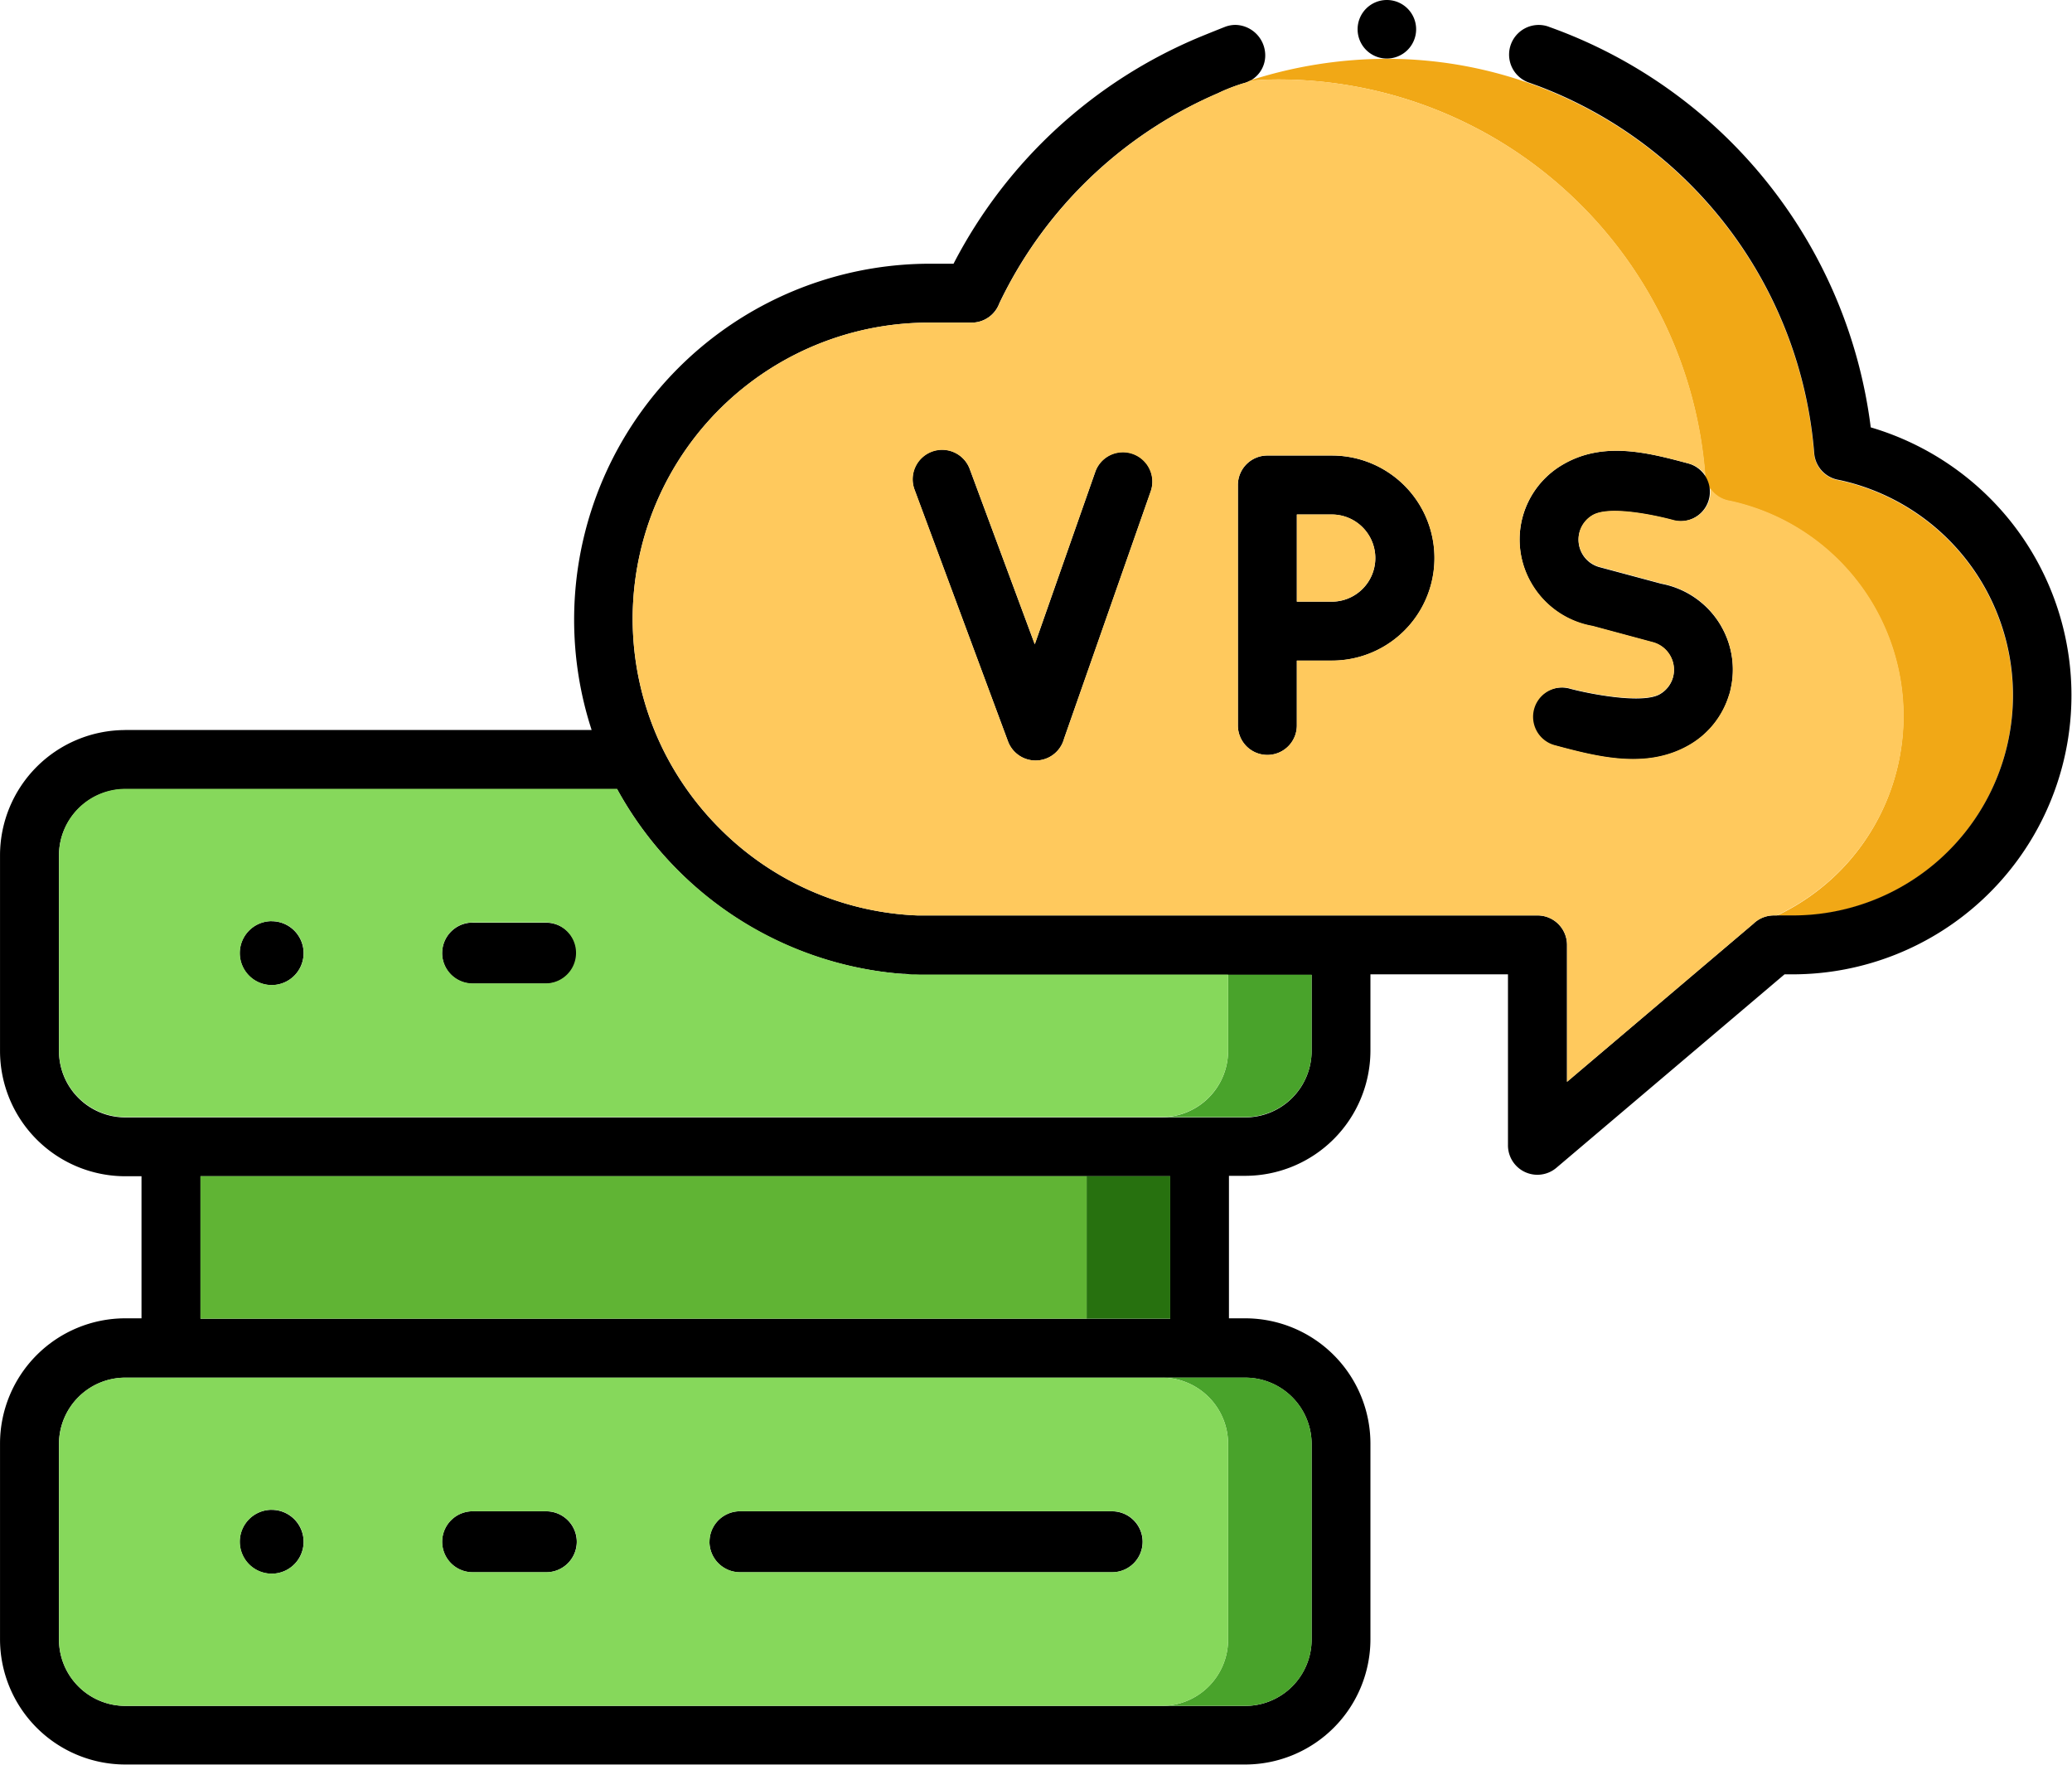
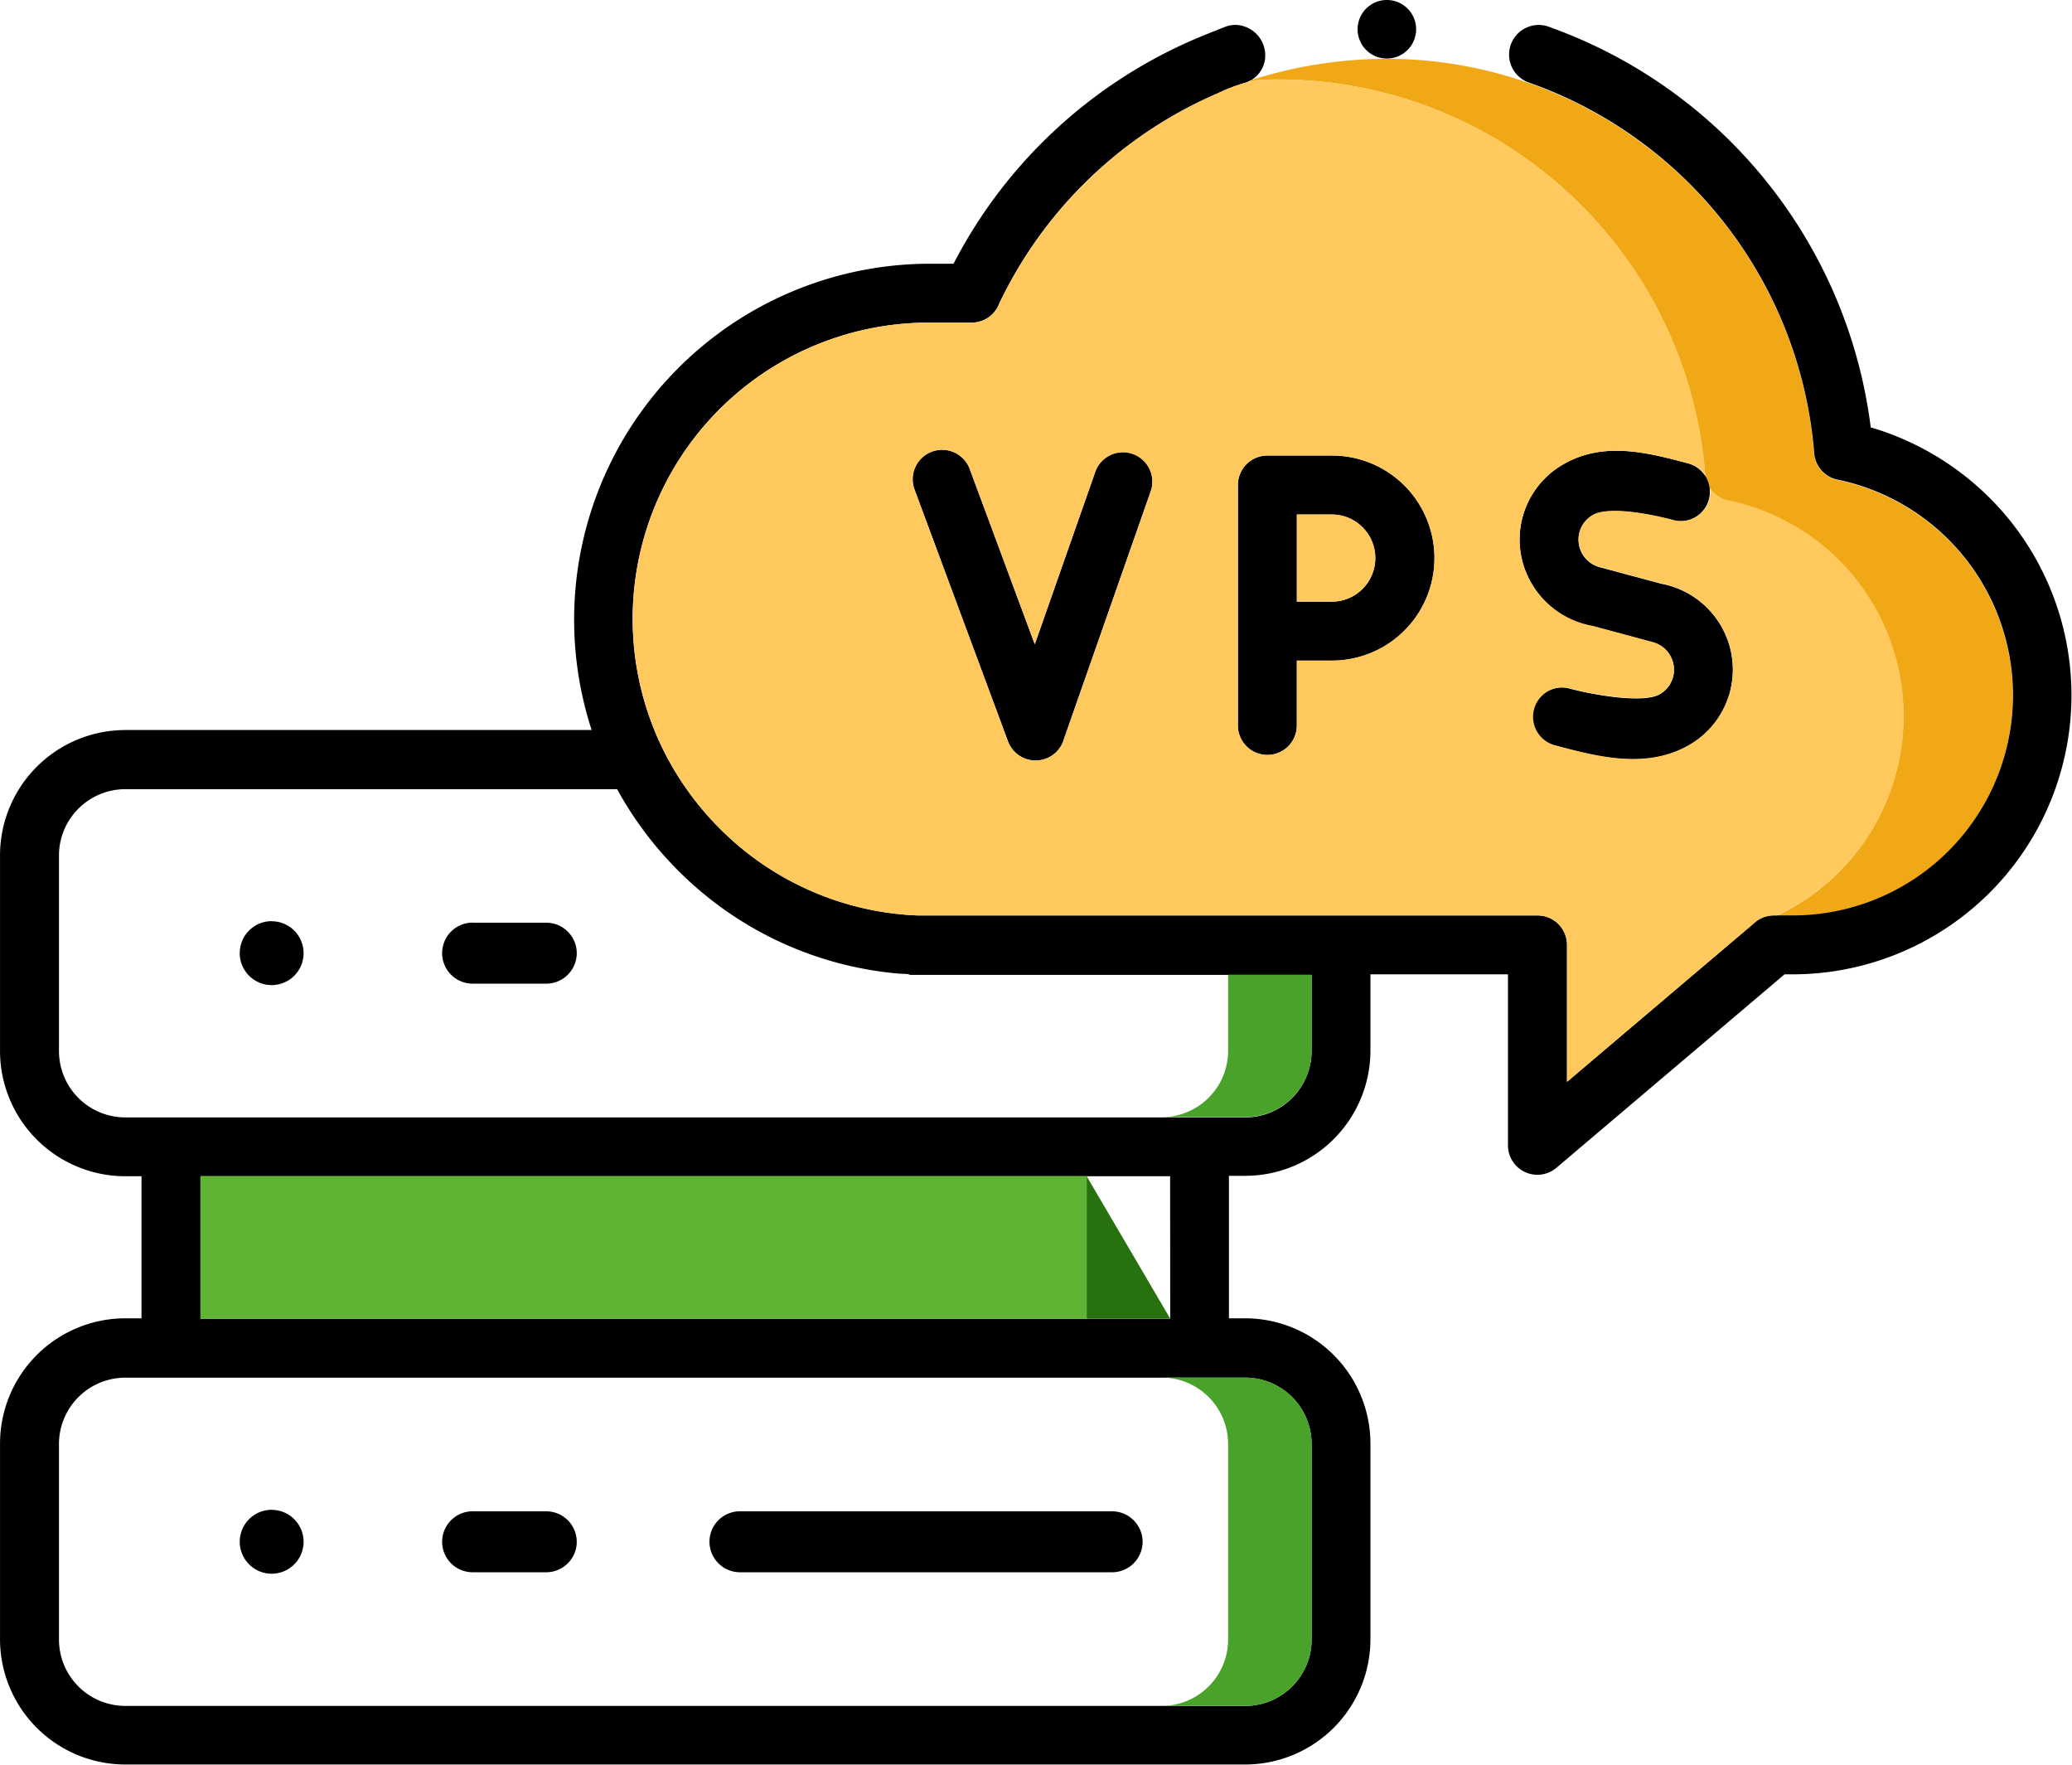
<svg xmlns="http://www.w3.org/2000/svg" width="89" height="75.785" viewBox="0 0 89 75.785">
  <g transform="translate(-917.187 -2352.49)">
    <g transform="translate(917.187 2352.49)">
      <path d="M12587.482,2906.57a18.361,18.361,0,0,0-12.5-4.881c-.422,0-.8.028-1.218.052a19.287,19.287,0,0,1,5.9-.941,18.415,18.415,0,0,1,18.361,16.95,1.268,1.268,0,0,0,1.074,1.152,9.456,9.456,0,0,1-1.986,18.7h-.7a9.554,9.554,0,0,0,2.688-1.888,9.456,9.456,0,0,0-4.687-15.919,1.264,1.264,0,0,1-1.072-1.152A18.392,18.392,0,0,0,12587.482,2906.57Z" transform="translate(-12520.105 -2898.275)" fill="#f1a816" />
      <path d="M922.558,2383.837H942.6a15.287,15.287,0,0,1,14.5-20.022h1.045a20.99,20.99,0,0,1,10.624-9.755c.147-.061.866-.351,1.015-.408v0a1.264,1.264,0,0,1,.477-.093,1.31,1.31,0,0,1,1.272,1.272,1.232,1.232,0,0,1-.945,1.239h0a7.717,7.717,0,0,0-1.1.429,18.487,18.487,0,0,0-9.378,9.017,1.267,1.267,0,0,1-1.189.829H957.1a12.718,12.718,0,0,0-11.5,18.191c.007.014.014.029.021.044a12.851,12.851,0,0,0,2.483,3.49,12.7,12.7,0,0,0,8.335,3.724h.012l.138.007h.025l.147,0h.027l.121,0h26.32a1.266,1.266,0,0,1,1.266,1.266v5.879l8.006-6.79a1.264,1.264,0,0,1,.88-.356h.819a9.456,9.456,0,0,0,1.987-18.7,1.264,1.264,0,0,1-1.073-1.152,18.438,18.438,0,0,0-11.836-15.76l-.394-.144h0a1.273,1.273,0,0,1,.738-2.436h0q.061.018.12.042a21.046,21.046,0,0,1,13.8,17.192,12.047,12.047,0,0,1,5.948,3.96,11.983,11.983,0,0,1-9.292,19.528h-.359l-9.8,8.308a1.263,1.263,0,0,1-2.079-.965h0v-7.343h-5.908v3.28a5.384,5.384,0,0,1-5.371,5.372h-.706v6.119h.706a5.384,5.384,0,0,1,5.371,5.372v8.416a5.384,5.384,0,0,1-5.371,5.372H922.559a5.384,5.384,0,0,1-5.371-5.372v-8.416a5.384,5.384,0,0,1,5.371-5.372h.706V2403h-.706a5.384,5.384,0,0,1-5.371-5.372v-8.416a5.384,5.384,0,0,1,5.371-5.372Zm54.2-31.347a1.257,1.257,0,1,1-1.257,1.257A1.257,1.257,0,0,1,976.76,2352.49ZM967.448,2403H925.8v6.118h41.652Zm23.671-23.615a3.729,3.729,0,0,1,.4,2.725,1.267,1.267,0,0,1-.061.226,3.735,3.735,0,0,1-1.714,2.156c-1.827,1.053-3.911.513-5.78.011a1.263,1.263,0,1,1,.652-2.44c.874.234,3.126.667,3.867.239a1.209,1.209,0,0,0,.567-.733h0a1.224,1.224,0,0,0-.855-1.49l-2.6-.7a3.793,3.793,0,0,1-2.633-1.845,3.728,3.728,0,0,1-.375-2.836h0a3.735,3.735,0,0,1,1.747-2.269c1.729-1,3.624-.506,5.383-.034a1.263,1.263,0,0,1-.652,2.44c-.826-.222-2.753-.63-3.47-.217a1.217,1.217,0,0,0,.288,2.225l2.668.716A3.775,3.775,0,0,1,991.12,2379.383Zm-18.228-4.8v3.742h1.5a1.871,1.871,0,0,0,0-3.742Zm0,6.274v2.785a1.266,1.266,0,1,1-2.532,0v-10.326a1.266,1.266,0,0,1,1.266-1.266H974.4a4.4,4.4,0,0,1,0,8.807Zm-16.421-7.339a1.266,1.266,0,1,1,2.374-.88l2.79,7.518,2.6-7.409a1.262,1.262,0,0,1,2.384.831l-3.725,10.629a1.266,1.266,0,0,1-2.41.115Zm-.278,20.8-.15-.01-.066,0-.108-.008-.038,0a15.233,15.233,0,0,1-9.516-4.43,15.394,15.394,0,0,1-2.619-3.493H922.559a2.852,2.852,0,0,0-2.839,2.839v8.416a2.852,2.852,0,0,0,2.839,2.84h48.127a2.852,2.852,0,0,0,2.839-2.84v-3.28H956.868l-.132,0h-.043l-.166,0-.062,0-.1,0-.083,0Zm-7.223,23.069h15.989a1.312,1.312,0,0,1,1.308,1.308h0a1.312,1.312,0,0,1-1.308,1.309H948.969a1.312,1.312,0,0,1-1.308-1.309h0A1.312,1.312,0,0,1,948.969,2417.387Zm-20.113-.063a1.371,1.371,0,1,1-1.371,1.371A1.371,1.371,0,0,1,928.856,2417.324Zm8.63.063h3.167a1.312,1.312,0,0,1,1.308,1.308h0a1.312,1.312,0,0,1-1.308,1.309h-3.167a1.312,1.312,0,0,1-1.308-1.309h0A1.312,1.312,0,0,1,937.486,2417.387Zm33.2-5.739H922.559a2.851,2.851,0,0,0-2.839,2.839v8.416a2.853,2.853,0,0,0,2.839,2.84h48.127a2.852,2.852,0,0,0,2.839-2.84v-8.416a2.851,2.851,0,0,0-2.839-2.839Zm-41.83-19.6a1.371,1.371,0,1,1-1.371,1.371A1.371,1.371,0,0,1,928.856,2392.046Zm8.63.063h3.167a1.312,1.312,0,0,1,1.308,1.308h0a1.312,1.312,0,0,1-1.308,1.309h-3.167a1.312,1.312,0,0,1-1.308-1.309h0A1.312,1.312,0,0,1,937.486,2392.109Z" transform="translate(-917.187 -2352.49)" />
      <path d="M11761.58,11444.2v3.278a2.849,2.849,0,0,1-2.84,2.839h3.589a2.851,2.851,0,0,0,2.84-2.839v-3.278Zm0,20.141v8.418a2.849,2.849,0,0,1-2.84,2.839h3.589a2.851,2.851,0,0,0,2.84-2.839v-8.418a2.854,2.854,0,0,0-2.84-2.84h-3.589a2.852,2.852,0,0,1,2.84,2.84Z" transform="translate(-11708.829 -11402.345)" fill="#49a32b" fill-rule="evenodd" />
-       <path d="M11055.5,13323.3v6.119h3.591v-6.119Z" transform="translate(-11008.825 -13272.793)" fill="#27710f" fill-rule="evenodd" />
-       <path d="M1476.3,9720.059a1.371,1.371,0,1,1,1.372-1.371A1.372,1.372,0,0,1,1476.3,9720.059Zm38.243,16.859H1470a2.85,2.85,0,0,0-2.839,2.84v8.416a2.846,2.846,0,0,0,2.839,2.839h44.54a2.846,2.846,0,0,0,2.839-2.839v-8.416a2.849,2.849,0,0,0-2.839-2.84Zm-26.446,8.356h-3.167a1.308,1.308,0,0,1,0-2.616h3.167a1.308,1.308,0,1,1,0,2.616Zm7.008-1.31a1.312,1.312,0,0,1,1.308-1.307h15.99a1.308,1.308,0,1,1,0,2.616h-15.99A1.312,1.312,0,0,1,1495.1,9743.965Zm-18.805,1.371a1.371,1.371,0,1,1,1.372-1.371A1.371,1.371,0,0,1,1476.3,9745.336Zm14.841-33.7H1470a2.851,2.851,0,0,0-2.839,2.84v8.414a2.851,2.851,0,0,0,2.839,2.84h44.54a2.851,2.851,0,0,0,2.839-2.84v-3.279h-13.011l-.058,0c-.044,0-.088,0-.132,0h-.043l-.166-.007-.061,0-.1,0-.083-.006-.088,0c-.05,0-.1-.006-.15-.011l-.066,0-.108-.007-.037-.006a15.359,15.359,0,0,1-12.135-7.921Zm-7.519,7.047a1.312,1.312,0,0,1,1.308-1.31h3.167a1.309,1.309,0,0,1,0,2.617h-3.167A1.312,1.312,0,0,1,1483.618,9718.688Z" transform="translate(-1464.627 -9677.761)" fill="#86d85b" fill-rule="evenodd" />
+       <path d="M11055.5,13323.3v6.119h3.591Z" transform="translate(-11008.825 -13272.793)" fill="#27710f" fill-rule="evenodd" />
      <path d="M2825.235,13323.3h-38.065v6.119h38.065Z" transform="translate(-2778.561 -13272.793)" fill="#60b434" fill-rule="evenodd" />
      <path d="M6860.467,3110.424c1.729-1,3.624-.506,5.382-.034a1.257,1.257,0,0,1,.714.5c0-.015,0-.029,0-.044a18.418,18.418,0,0,0-18.364-16.95c-.41,0-.779.026-1.181.05a1.349,1.349,0,0,1-.3.118,7.632,7.632,0,0,0-1.1.43,18.314,18.314,0,0,0-2.6,1.375,18.507,18.507,0,0,0-6.775,7.642,1.267,1.267,0,0,1-1.188.83h-1.826a12.716,12.716,0,0,0-11.5,18.191l.02.044a12.839,12.839,0,0,0,2.484,3.49,12.7,12.7,0,0,0,8.334,3.725h.012l.138.006h.025l.146,0h.028l.122,0h26.321a1.266,1.266,0,0,1,1.265,1.266v5.879l8.006-6.789a1.261,1.261,0,0,1,.88-.356h.122a9.529,9.529,0,0,0,2.687-1.889,9.454,9.454,0,0,0-4.687-15.919,1.264,1.264,0,0,1-.853-.533,1.289,1.289,0,0,1-.037.467,1.263,1.263,0,0,1-1.546.894c-.826-.222-2.753-.63-3.47-.217a1.209,1.209,0,0,0-.568.734,1.223,1.223,0,0,0,.856,1.491l2.667.716a3.772,3.772,0,0,1,2.563,1.826,3.728,3.728,0,0,1,.4,2.725,1.156,1.156,0,0,1-.061.226,3.734,3.734,0,0,1-1.714,2.156c-1.826,1.053-3.911.512-5.78.011a1.263,1.263,0,0,1,.653-2.44c.873.234,3.126.667,3.868.24a1.211,1.211,0,0,0,.567-.733h0a1.225,1.225,0,0,0-.854-1.49l-2.6-.7a3.792,3.792,0,0,1-2.633-1.845,3.729,3.729,0,0,1-.375-2.836h0A3.73,3.73,0,0,1,6860.467,3110.424Zm-8.624,5.346a1.871,1.871,0,0,0-1.319-3.191h-1.506v3.742h1.506A1.862,1.862,0,0,0,6851.843,3115.77Zm-4.091-5.724h2.771a4.4,4.4,0,0,1,0,8.806h-1.506v2.785a1.266,1.266,0,1,1-2.532,0v-10.325A1.267,1.267,0,0,1,6847.752,3110.046Zm-14.409-.16a1.265,1.265,0,0,1,1.627.747l2.791,7.519,2.6-7.409a1.262,1.262,0,0,1,2.383.831l-3.725,10.629a1.266,1.266,0,0,1-2.41.115l-4.008-10.8A1.264,1.264,0,0,1,6833.344,3109.886Z" transform="translate(-6793.313 -3090.487)" fill="#ffc95d" fill-rule="evenodd" />
    </g>
  </g>
</svg>